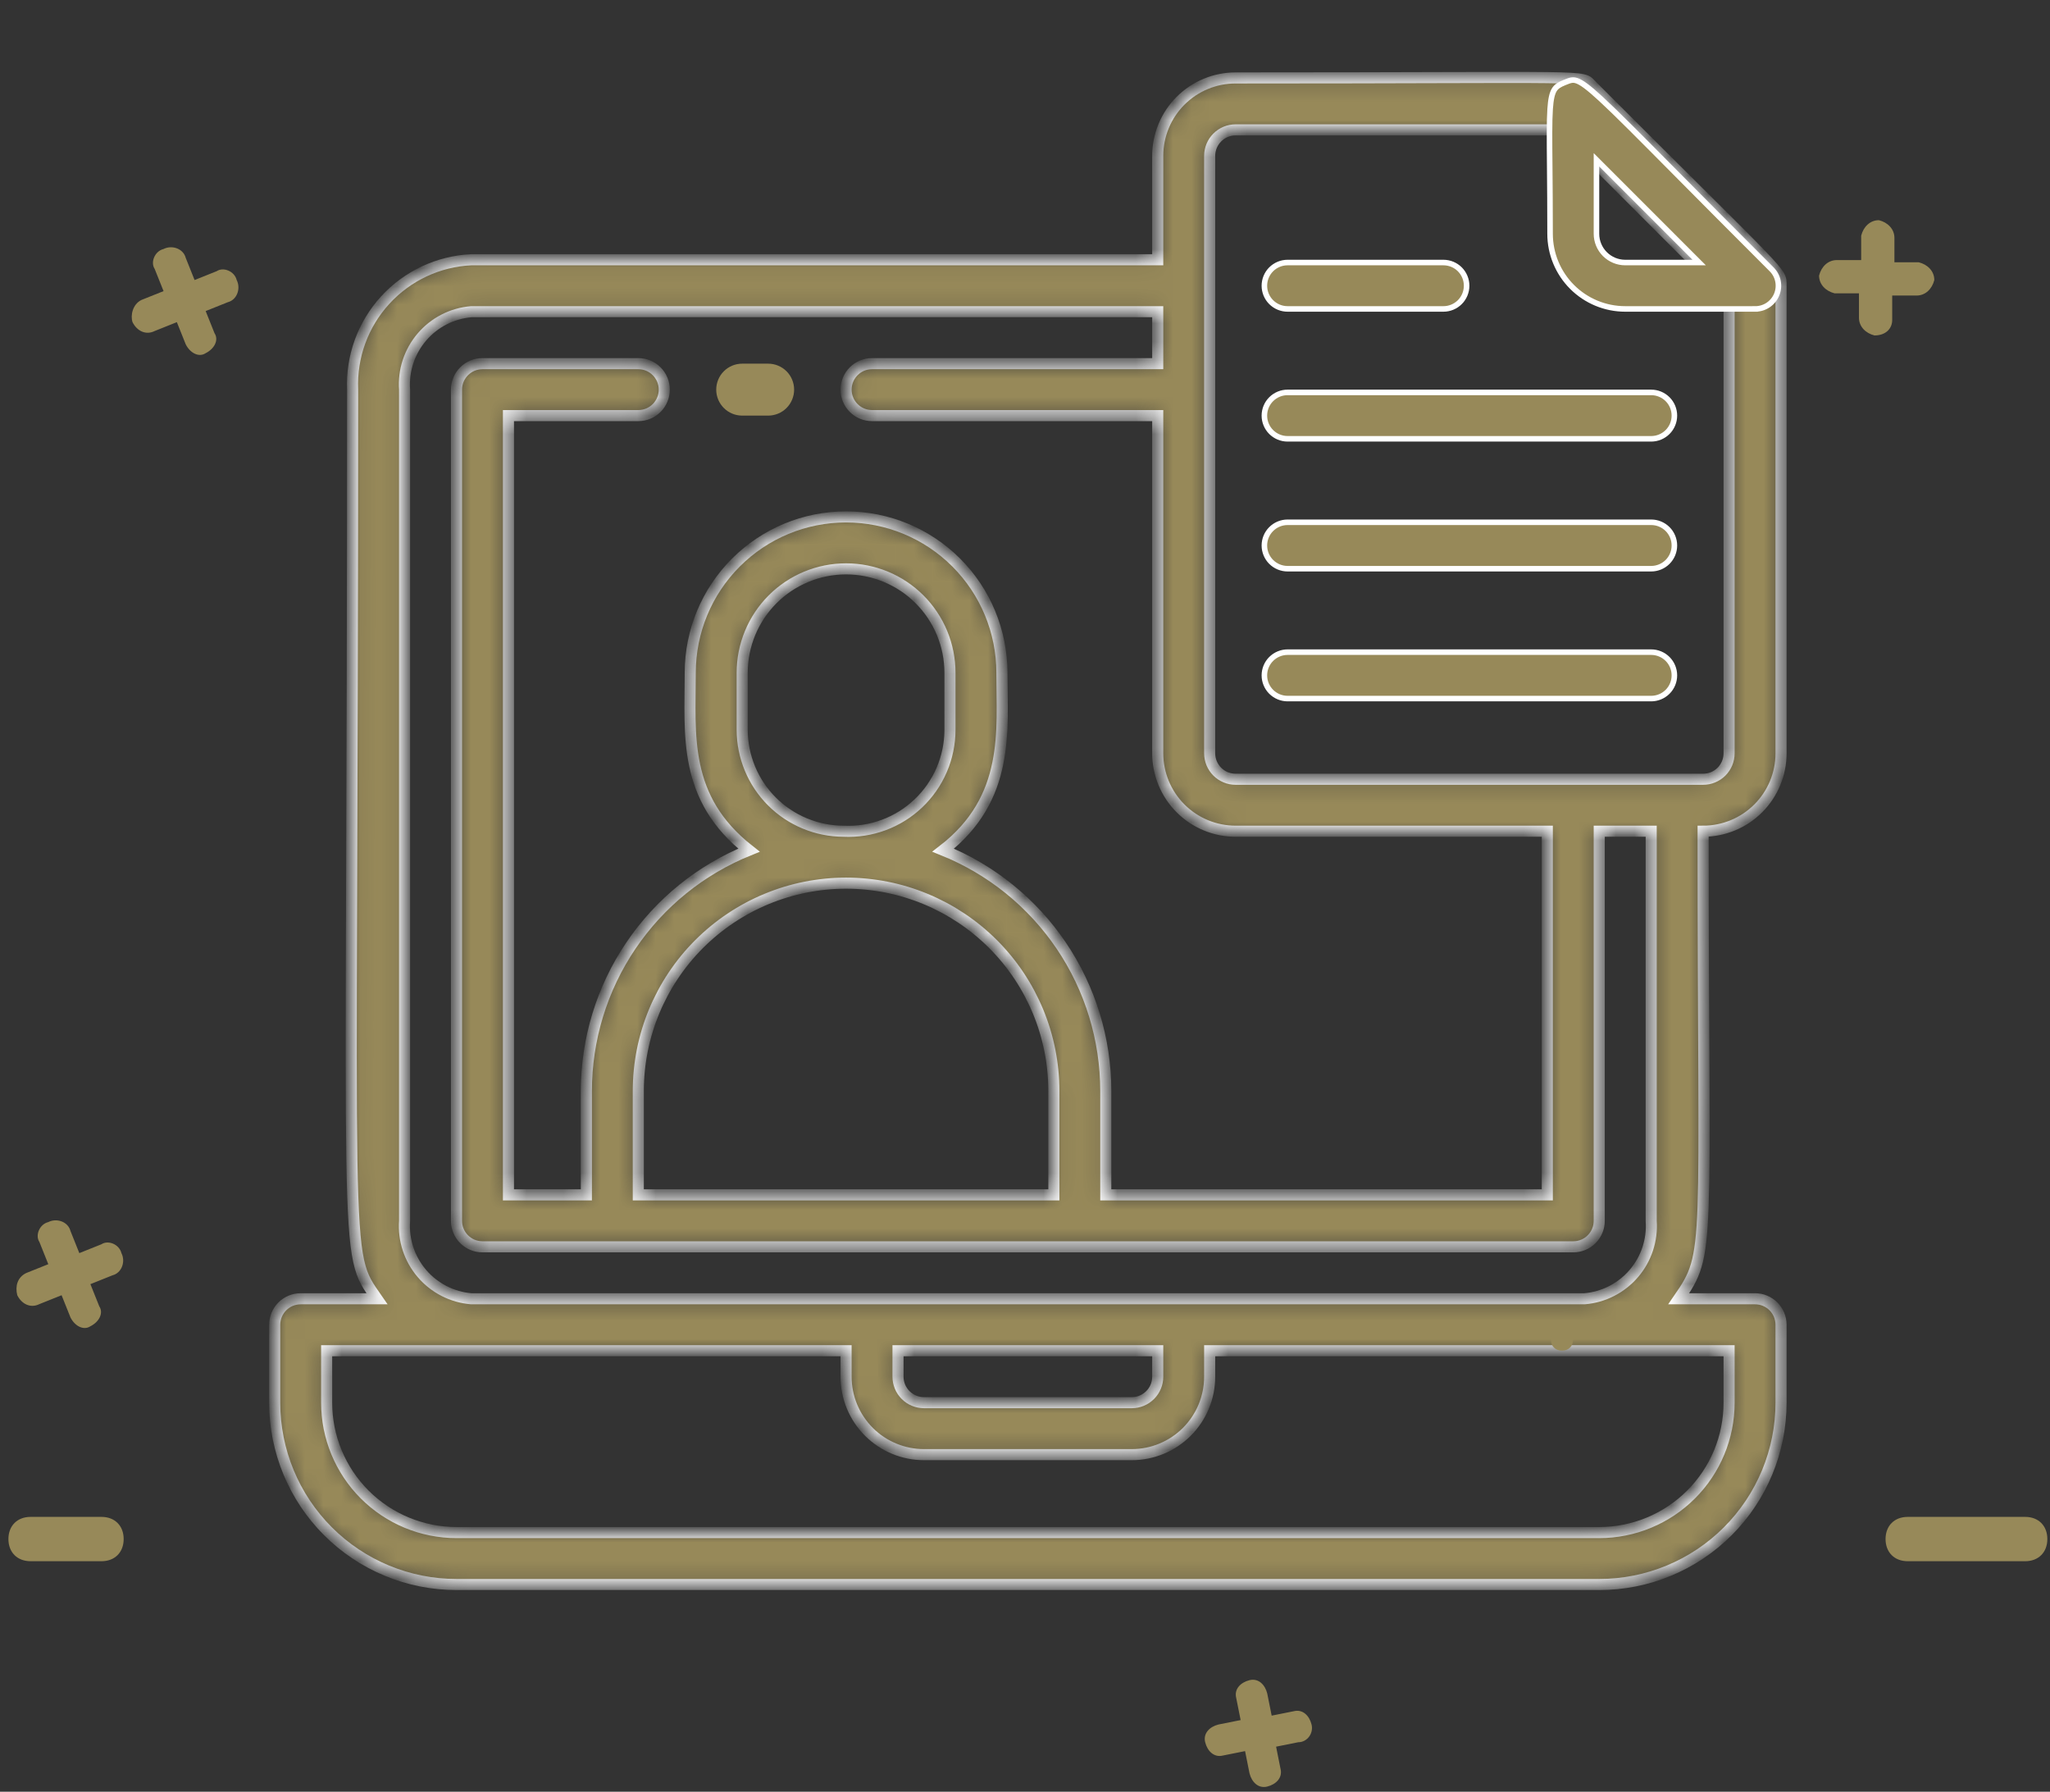
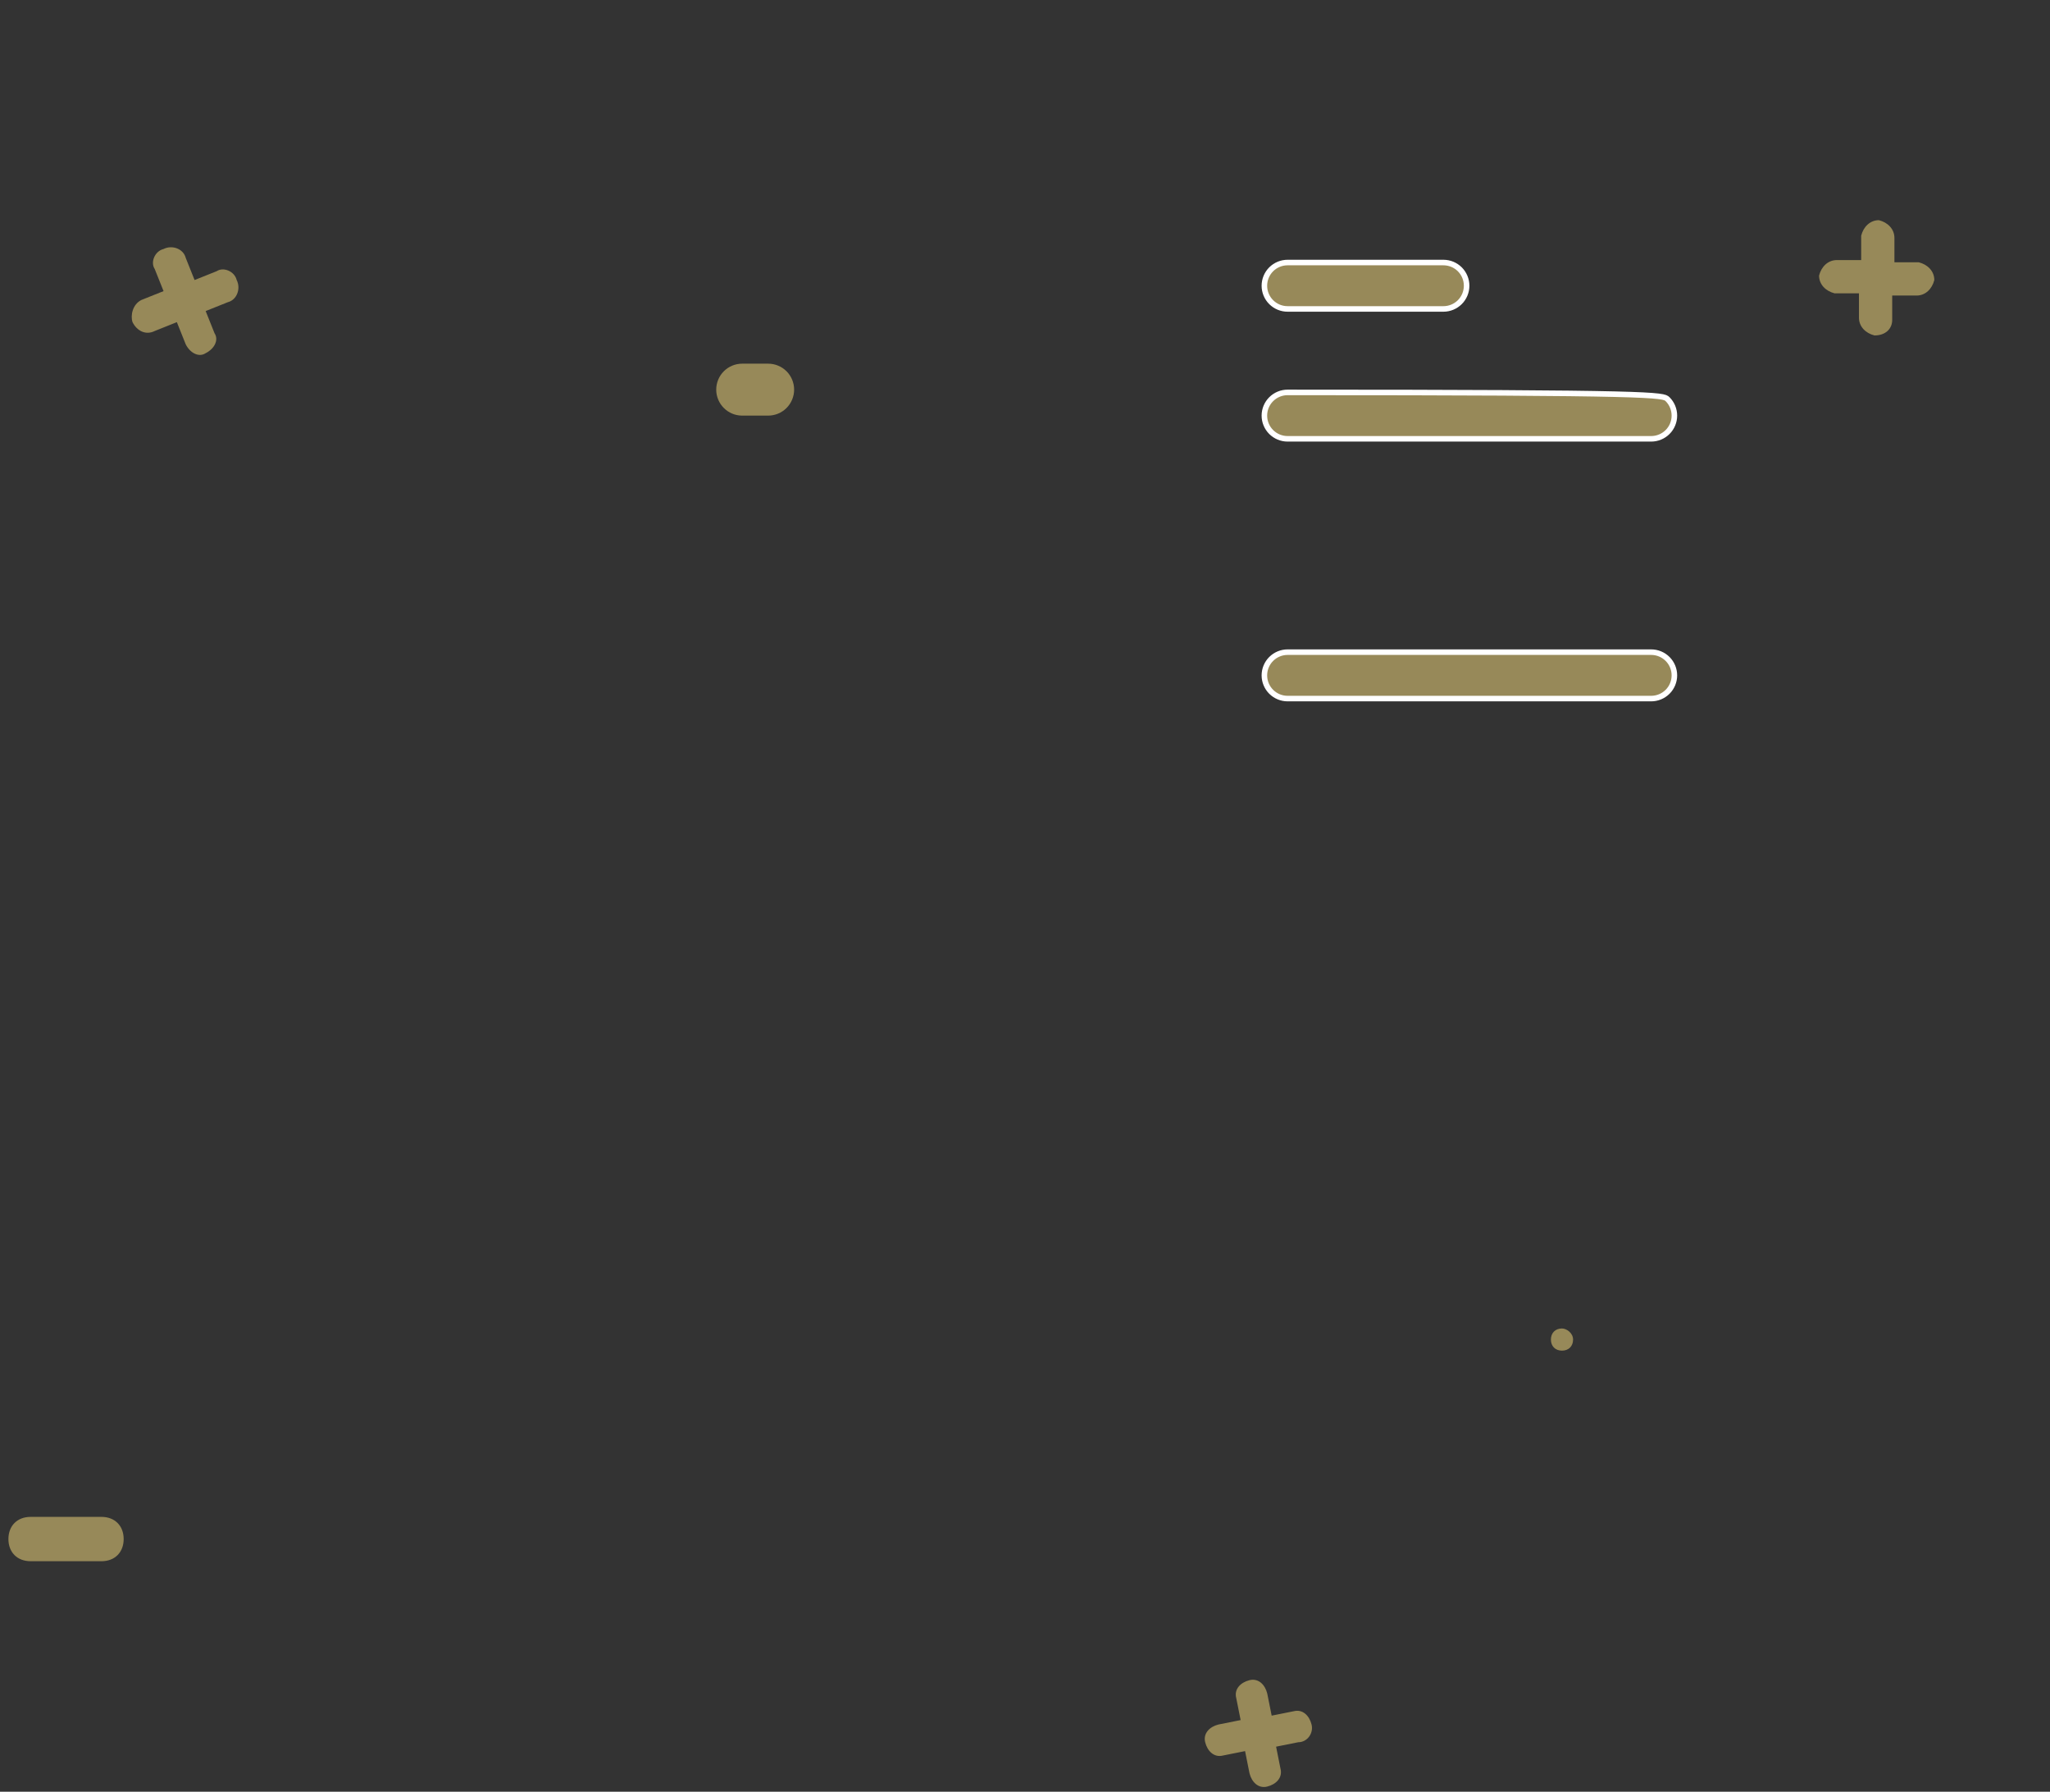
<svg xmlns="http://www.w3.org/2000/svg" width="111" height="97" viewBox="0 0 111 97" fill="none">
  <rect x="0" y="0" width="111" height="97" fill="#333333" stroke="none" />
  <path d="M102.456 17.32V16H103.776C104.256 16 104.616 15.64 104.736 15.16C104.736 14.68 104.376 14.32 103.896 14.2H102.576V12.88C102.576 12.4 102.216 12.04 101.736 11.92C101.256 11.92 100.896 12.28 100.776 12.76V14.08H99.456C98.976 14.08 98.616 14.44 98.496 14.92C98.496 15.4 98.856 15.76 99.336 15.88H100.656V17.2C100.656 17.68 101.016 18.04 101.496 18.16C102.096 18.16 102.456 17.8 102.456 17.32Z" fill="#978959" />
  <path d="M7.176 17.44C7.416 17.92 7.896 18.16 8.376 17.92L9.576 17.44L10.056 18.64C10.296 19.12 10.776 19.36 11.136 19.12C11.616 18.88 11.856 18.4 11.616 18.04L11.136 16.84L12.336 16.36C12.816 16.24 13.056 15.64 12.816 15.16C12.696 14.68 12.096 14.44 11.736 14.68L10.536 15.16L10.056 13.96C9.936 13.48 9.336 13.24 8.856 13.48C8.376 13.6 8.136 14.2 8.376 14.56L8.856 15.76L7.656 16.24C7.176 16.48 7.056 17.08 7.176 17.44Z" fill="#978959" />
-   <path d="M0.935 70.12C1.175 70.6 1.655 70.84 2.135 70.6L3.335 70.12L3.815 71.32C4.055 71.8 4.535 72.04 4.895 71.8C5.375 71.56 5.615 71.08 5.375 70.72L4.895 69.52L6.095 69.04C6.575 68.92 6.815 68.32 6.575 67.84C6.455 67.36 5.855 67.12 5.495 67.36L4.295 67.84L3.815 66.64C3.695 66.16 3.095 65.92 2.615 66.16C2.135 66.28 1.895 66.88 2.135 67.24L2.615 68.44L1.415 68.92C0.935 69.16 0.815 69.64 0.935 70.12Z" fill="#978959" />
  <path d="M78.156 16.725H69.718C69.385 16.725 69.066 16.593 68.83 16.357C68.594 16.122 68.462 15.802 68.462 15.469C68.462 15.136 68.594 14.816 68.83 14.58C69.066 14.345 69.385 14.213 69.718 14.213H78.156C78.489 14.213 78.808 14.345 79.044 14.58C79.28 14.816 79.412 15.136 79.412 15.469C79.412 15.802 79.28 16.122 79.044 16.357C78.808 16.593 78.489 16.725 78.156 16.725Z" fill="#978959" stroke="white" stroke-width="0.3" />
  <mask id="path-5-inside-1_157_711" fill="white">
    <path d="M92.218 45C93.337 45 94.41 44.555 95.201 43.764C95.993 42.973 96.437 41.9 96.437 40.781V15.469C96.437 14.639 96.775 15.23 86.186 4.626C85.595 4.036 86.706 4.219 66.906 4.219C65.787 4.219 64.714 4.663 63.923 5.454C63.132 6.245 62.687 7.318 62.687 8.437V14.062H25.52C23.736 14.146 22.059 14.933 20.855 16.251C19.65 17.569 19.017 19.31 19.093 21.094C19.093 69.328 18.545 67.612 20.415 70.312H16.281C15.908 70.312 15.55 70.46 15.286 70.724C15.023 70.988 14.874 71.346 14.874 71.719V75.937C14.874 78.548 15.912 81.052 17.758 82.898C19.604 84.744 22.108 85.781 24.718 85.781H86.593C89.204 85.781 91.708 84.744 93.554 82.898C95.4 81.052 96.437 78.548 96.437 75.937V71.719C96.437 71.346 96.289 70.988 96.025 70.724C95.761 70.46 95.404 70.312 95.031 70.312H90.896C92.654 67.767 92.218 67.95 92.218 45ZM65.499 8.437C65.499 8.064 65.648 7.707 65.911 7.443C66.175 7.179 66.533 7.031 66.906 7.031H84.611L93.624 16.045V40.781C93.624 41.154 93.476 41.512 93.213 41.776C92.949 42.039 92.591 42.187 92.218 42.187H66.906C66.533 42.187 66.175 42.039 65.911 41.776C65.648 41.512 65.499 41.154 65.499 40.781V8.437ZM93.624 75.937C93.624 77.802 92.884 79.591 91.565 80.909C90.246 82.228 88.458 82.969 86.593 82.969H24.718C22.854 82.969 21.065 82.228 19.746 80.909C18.428 79.591 17.687 77.802 17.687 75.937V73.125H45.812V74.531C45.812 75.65 46.257 76.723 47.048 77.514C47.839 78.305 48.912 78.75 50.031 78.75H61.281C62.4 78.75 63.473 78.305 64.264 77.514C65.055 76.723 65.499 75.65 65.499 74.531V73.125H93.624V75.937ZM62.687 73.125V74.531C62.687 74.904 62.539 75.262 62.275 75.525C62.011 75.789 61.654 75.937 61.281 75.937H50.031C49.658 75.937 49.3 75.789 49.036 75.525C48.773 75.262 48.624 74.904 48.624 74.531V73.125H62.687ZM25.52 70.312C24.483 70.226 23.523 69.735 22.846 68.945C22.17 68.156 21.832 67.131 21.906 66.094V21.094C21.832 20.056 22.17 19.032 22.846 18.242C23.523 17.452 24.483 16.961 25.52 16.875H62.687V19.687H47.218C46.845 19.687 46.488 19.835 46.224 20.099C45.96 20.363 45.812 20.721 45.812 21.094C45.812 21.467 45.96 21.824 46.224 22.088C46.488 22.352 46.845 22.5 47.218 22.5H62.687V40.781C62.687 41.9 63.132 42.973 63.923 43.764C64.714 44.555 65.787 45 66.906 45H83.781V64.687H59.874V59.062C59.873 56.26 59.035 53.521 57.466 51.198C55.898 48.876 53.671 47.075 51.071 46.026C54.714 43.214 54.249 39.53 54.249 36.422C54.249 34.184 53.361 32.038 51.778 30.456C50.196 28.873 48.05 27.984 45.812 27.984C43.574 27.984 41.428 28.873 39.846 30.456C38.264 32.038 37.374 34.184 37.374 36.422C37.374 39.797 36.953 43.2 40.553 46.026C37.953 47.075 35.727 48.876 34.158 51.198C32.589 53.521 31.751 56.26 31.75 59.062V64.687H27.531V22.5H34.562C34.935 22.5 35.293 22.352 35.556 22.088C35.82 21.824 35.968 21.467 35.968 21.094C35.968 20.721 35.82 20.363 35.556 20.099C35.293 19.835 34.935 19.687 34.562 19.687H26.125C25.752 19.687 25.394 19.835 25.13 20.099C24.866 20.363 24.718 20.721 24.718 21.094V66.094C24.718 66.467 24.866 66.824 25.13 67.088C25.394 67.352 25.752 67.5 26.125 67.5H85.187C85.56 67.5 85.918 67.352 86.181 67.088C86.445 66.824 86.593 66.467 86.593 66.094V45H89.406V66.094C89.48 67.131 89.142 68.156 88.465 68.945C87.789 69.735 86.828 70.226 85.792 70.312H25.52ZM45.671 45C44.218 44.996 42.825 44.417 41.797 43.389C40.77 42.362 40.191 40.969 40.187 39.516V36.422C40.187 34.93 40.78 33.499 41.834 32.444C42.889 31.389 44.32 30.797 45.812 30.797C47.304 30.797 48.735 31.389 49.789 32.444C50.844 33.499 51.437 34.93 51.437 36.422V39.516C51.436 40.259 51.284 40.995 50.99 41.679C50.697 42.362 50.267 42.979 49.728 43.492C49.189 44.005 48.552 44.403 47.854 44.662C47.157 44.921 46.414 45.036 45.671 45V45ZM45.812 47.812C48.796 47.812 51.657 48.998 53.767 51.107C55.877 53.217 57.062 56.079 57.062 59.062V64.687H34.562V59.062C34.562 56.079 35.747 53.217 37.857 51.107C39.967 48.998 42.828 47.812 45.812 47.812V47.812Z" />
  </mask>
-   <path d="M92.218 45C93.337 45 94.41 44.555 95.201 43.764C95.993 42.973 96.437 41.9 96.437 40.781V15.469C96.437 14.639 96.775 15.23 86.186 4.626C85.595 4.036 86.706 4.219 66.906 4.219C65.787 4.219 64.714 4.663 63.923 5.454C63.132 6.245 62.687 7.318 62.687 8.437V14.062H25.52C23.736 14.146 22.059 14.933 20.855 16.251C19.65 17.569 19.017 19.31 19.093 21.094C19.093 69.328 18.545 67.612 20.415 70.312H16.281C15.908 70.312 15.55 70.46 15.286 70.724C15.023 70.988 14.874 71.346 14.874 71.719V75.937C14.874 78.548 15.912 81.052 17.758 82.898C19.604 84.744 22.108 85.781 24.718 85.781H86.593C89.204 85.781 91.708 84.744 93.554 82.898C95.4 81.052 96.437 78.548 96.437 75.937V71.719C96.437 71.346 96.289 70.988 96.025 70.724C95.761 70.46 95.404 70.312 95.031 70.312H90.896C92.654 67.767 92.218 67.95 92.218 45ZM65.499 8.437C65.499 8.064 65.648 7.707 65.911 7.443C66.175 7.179 66.533 7.031 66.906 7.031H84.611L93.624 16.045V40.781C93.624 41.154 93.476 41.512 93.213 41.776C92.949 42.039 92.591 42.187 92.218 42.187H66.906C66.533 42.187 66.175 42.039 65.911 41.776C65.648 41.512 65.499 41.154 65.499 40.781V8.437ZM93.624 75.937C93.624 77.802 92.884 79.591 91.565 80.909C90.246 82.228 88.458 82.969 86.593 82.969H24.718C22.854 82.969 21.065 82.228 19.746 80.909C18.428 79.591 17.687 77.802 17.687 75.937V73.125H45.812V74.531C45.812 75.65 46.257 76.723 47.048 77.514C47.839 78.305 48.912 78.75 50.031 78.75H61.281C62.4 78.75 63.473 78.305 64.264 77.514C65.055 76.723 65.499 75.65 65.499 74.531V73.125H93.624V75.937ZM62.687 73.125V74.531C62.687 74.904 62.539 75.262 62.275 75.525C62.011 75.789 61.654 75.937 61.281 75.937H50.031C49.658 75.937 49.3 75.789 49.036 75.525C48.773 75.262 48.624 74.904 48.624 74.531V73.125H62.687ZM25.52 70.312C24.483 70.226 23.523 69.735 22.846 68.945C22.17 68.156 21.832 67.131 21.906 66.094V21.094C21.832 20.056 22.17 19.032 22.846 18.242C23.523 17.452 24.483 16.961 25.52 16.875H62.687V19.687H47.218C46.845 19.687 46.488 19.835 46.224 20.099C45.96 20.363 45.812 20.721 45.812 21.094C45.812 21.467 45.96 21.824 46.224 22.088C46.488 22.352 46.845 22.5 47.218 22.5H62.687V40.781C62.687 41.9 63.132 42.973 63.923 43.764C64.714 44.555 65.787 45 66.906 45H83.781V64.687H59.874V59.062C59.873 56.26 59.035 53.521 57.466 51.198C55.898 48.876 53.671 47.075 51.071 46.026C54.714 43.214 54.249 39.53 54.249 36.422C54.249 34.184 53.361 32.038 51.778 30.456C50.196 28.873 48.05 27.984 45.812 27.984C43.574 27.984 41.428 28.873 39.846 30.456C38.264 32.038 37.374 34.184 37.374 36.422C37.374 39.797 36.953 43.2 40.553 46.026C37.953 47.075 35.727 48.876 34.158 51.198C32.589 53.521 31.751 56.26 31.75 59.062V64.687H27.531V22.5H34.562C34.935 22.5 35.293 22.352 35.556 22.088C35.82 21.824 35.968 21.467 35.968 21.094C35.968 20.721 35.82 20.363 35.556 20.099C35.293 19.835 34.935 19.687 34.562 19.687H26.125C25.752 19.687 25.394 19.835 25.13 20.099C24.866 20.363 24.718 20.721 24.718 21.094V66.094C24.718 66.467 24.866 66.824 25.13 67.088C25.394 67.352 25.752 67.5 26.125 67.5H85.187C85.56 67.5 85.918 67.352 86.181 67.088C86.445 66.824 86.593 66.467 86.593 66.094V45H89.406V66.094C89.48 67.131 89.142 68.156 88.465 68.945C87.789 69.735 86.828 70.226 85.792 70.312H25.52ZM45.671 45C44.218 44.996 42.825 44.417 41.797 43.389C40.77 42.362 40.191 40.969 40.187 39.516V36.422C40.187 34.93 40.78 33.499 41.834 32.444C42.889 31.389 44.32 30.797 45.812 30.797C47.304 30.797 48.735 31.389 49.789 32.444C50.844 33.499 51.437 34.93 51.437 36.422V39.516C51.436 40.259 51.284 40.995 50.99 41.679C50.697 42.362 50.267 42.979 49.728 43.492C49.189 44.005 48.552 44.403 47.854 44.662C47.157 44.921 46.414 45.036 45.671 45V45ZM45.812 47.812C48.796 47.812 51.657 48.998 53.767 51.107C55.877 53.217 57.062 56.079 57.062 59.062V64.687H34.562V59.062C34.562 56.079 35.747 53.217 37.857 51.107C39.967 48.998 42.828 47.812 45.812 47.812V47.812Z" fill="#978959" stroke="white" stroke-width="0.6" mask="url(#path-5-inside-1_157_711)" />
  <path d="M40.187 22.5H41.593C41.966 22.5 42.324 22.352 42.588 22.088C42.851 21.824 42.999 21.467 42.999 21.094C42.999 20.721 42.851 20.363 42.588 20.099C42.324 19.836 41.966 19.688 41.593 19.688H40.187C39.814 19.688 39.456 19.836 39.193 20.099C38.929 20.363 38.781 20.721 38.781 21.094C38.781 21.467 38.929 21.824 39.193 22.088C39.456 22.352 39.814 22.5 40.187 22.5Z" fill="#978959" />
-   <path d="M89.406 23.756H69.718C69.385 23.756 69.066 23.624 68.83 23.388C68.594 23.153 68.462 22.833 68.462 22.5C68.462 22.167 68.594 21.847 68.83 21.612C69.066 21.376 69.385 21.244 69.718 21.244H89.406C89.739 21.244 90.058 21.376 90.294 21.612C90.53 21.847 90.662 22.167 90.662 22.5C90.662 22.833 90.53 23.153 90.294 23.388C90.058 23.624 89.739 23.756 89.406 23.756Z" fill="#978959" stroke="white" stroke-width="0.3" />
-   <path d="M89.406 30.788H69.718C69.385 30.788 69.066 30.655 68.83 30.42C68.594 30.184 68.462 29.864 68.462 29.531C68.462 29.198 68.594 28.878 68.83 28.643C69.066 28.407 69.385 28.275 69.718 28.275H89.406C89.739 28.275 90.058 28.407 90.294 28.643C90.53 28.878 90.662 29.198 90.662 29.531C90.662 29.864 90.53 30.184 90.294 30.42C90.058 30.655 89.739 30.788 89.406 30.788Z" fill="#978959" stroke="white" stroke-width="0.3" />
+   <path d="M89.406 23.756H69.718C69.385 23.756 69.066 23.624 68.83 23.388C68.594 23.153 68.462 22.833 68.462 22.5C68.462 22.167 68.594 21.847 68.83 21.612C69.066 21.376 69.385 21.244 69.718 21.244C89.739 21.244 90.058 21.376 90.294 21.612C90.53 21.847 90.662 22.167 90.662 22.5C90.662 22.833 90.53 23.153 90.294 23.388C90.058 23.624 89.739 23.756 89.406 23.756Z" fill="#978959" stroke="white" stroke-width="0.3" />
  <path d="M89.406 37.819H69.718C69.385 37.819 69.066 37.686 68.83 37.451C68.594 37.215 68.462 36.896 68.462 36.562C68.462 36.229 68.594 35.91 68.83 35.674C69.066 35.439 69.385 35.306 69.718 35.306H89.406C89.739 35.306 90.058 35.439 90.294 35.674C90.53 35.91 90.662 36.229 90.662 36.562C90.662 36.896 90.53 37.215 90.294 37.451C90.058 37.686 89.739 37.819 89.406 37.819Z" fill="#978959" stroke="white" stroke-width="0.3" />
-   <path d="M95.923 14.576L95.924 14.577C96.101 14.753 96.222 14.977 96.271 15.222C96.32 15.466 96.295 15.72 96.199 15.951C96.103 16.181 95.941 16.378 95.733 16.516C95.525 16.654 95.281 16.727 95.032 16.725L95.031 16.875V16.725H87.999C86.92 16.725 85.885 16.296 85.122 15.533C84.359 14.77 83.931 13.735 83.931 12.656C83.931 11.216 83.92 10.04 83.912 9.077C83.898 7.557 83.889 6.566 83.934 5.899C83.971 5.353 84.043 5.054 84.158 4.864C84.268 4.683 84.429 4.583 84.709 4.47C84.718 4.467 84.726 4.463 84.735 4.46C85.013 4.348 85.15 4.292 85.373 4.369C85.628 4.456 85.996 4.719 86.685 5.356C87.516 6.122 88.782 7.399 90.84 9.473C92.171 10.814 93.834 12.49 95.923 14.576ZM86.699 8.908L86.443 8.652V9.014V12.656C86.443 13.069 86.607 13.465 86.899 13.757C87.191 14.049 87.587 14.213 87.999 14.213H91.642H92.004L91.748 13.957L86.699 8.908Z" fill="#978959" stroke="white" stroke-width="0.3" />
  <path d="M71.016 93.36C70.896 92.88 70.536 92.52 70.056 92.64L68.856 92.88L68.616 91.68C68.496 91.2 68.136 90.84 67.656 90.96C67.176 91.08 66.816 91.44 66.936 91.92L67.176 93.12L65.976 93.36C65.496 93.48 65.136 93.84 65.256 94.32C65.376 94.8 65.736 95.16 66.216 95.04L67.416 94.8L67.656 96C67.776 96.48 68.136 96.84 68.616 96.72C69.096 96.6 69.456 96.24 69.336 95.76L69.096 94.56L70.296 94.32C70.776 94.32 71.136 93.84 71.016 93.36Z" fill="#978959" />
  <path d="M0.456 83.32C0.456 84.04 0.936 84.52 1.656 84.52H5.496C6.216 84.52 6.696 84.04 6.696 83.32C6.696 82.6 6.216 82.12 5.496 82.12H1.656C0.936 82.12 0.456 82.6 0.456 83.32Z" fill="#978959" />
-   <path d="M110.856 83.32C110.856 82.6 110.376 82.12 109.656 82.12H103.296C102.576 82.12 102.096 82.6 102.096 83.32C102.096 84.04 102.576 84.52 103.296 84.52H109.656C110.376 84.52 110.856 84.04 110.856 83.32Z" fill="#978959" />
  <path d="M84.576 71.92C84.216 71.92 83.976 72.16 83.976 72.52C83.976 72.88 84.216 73.12 84.576 73.12C84.936 73.12 85.176 72.88 85.176 72.52C85.176 72.16 84.816 71.92 84.576 71.92Z" fill="#978959" />
</svg>